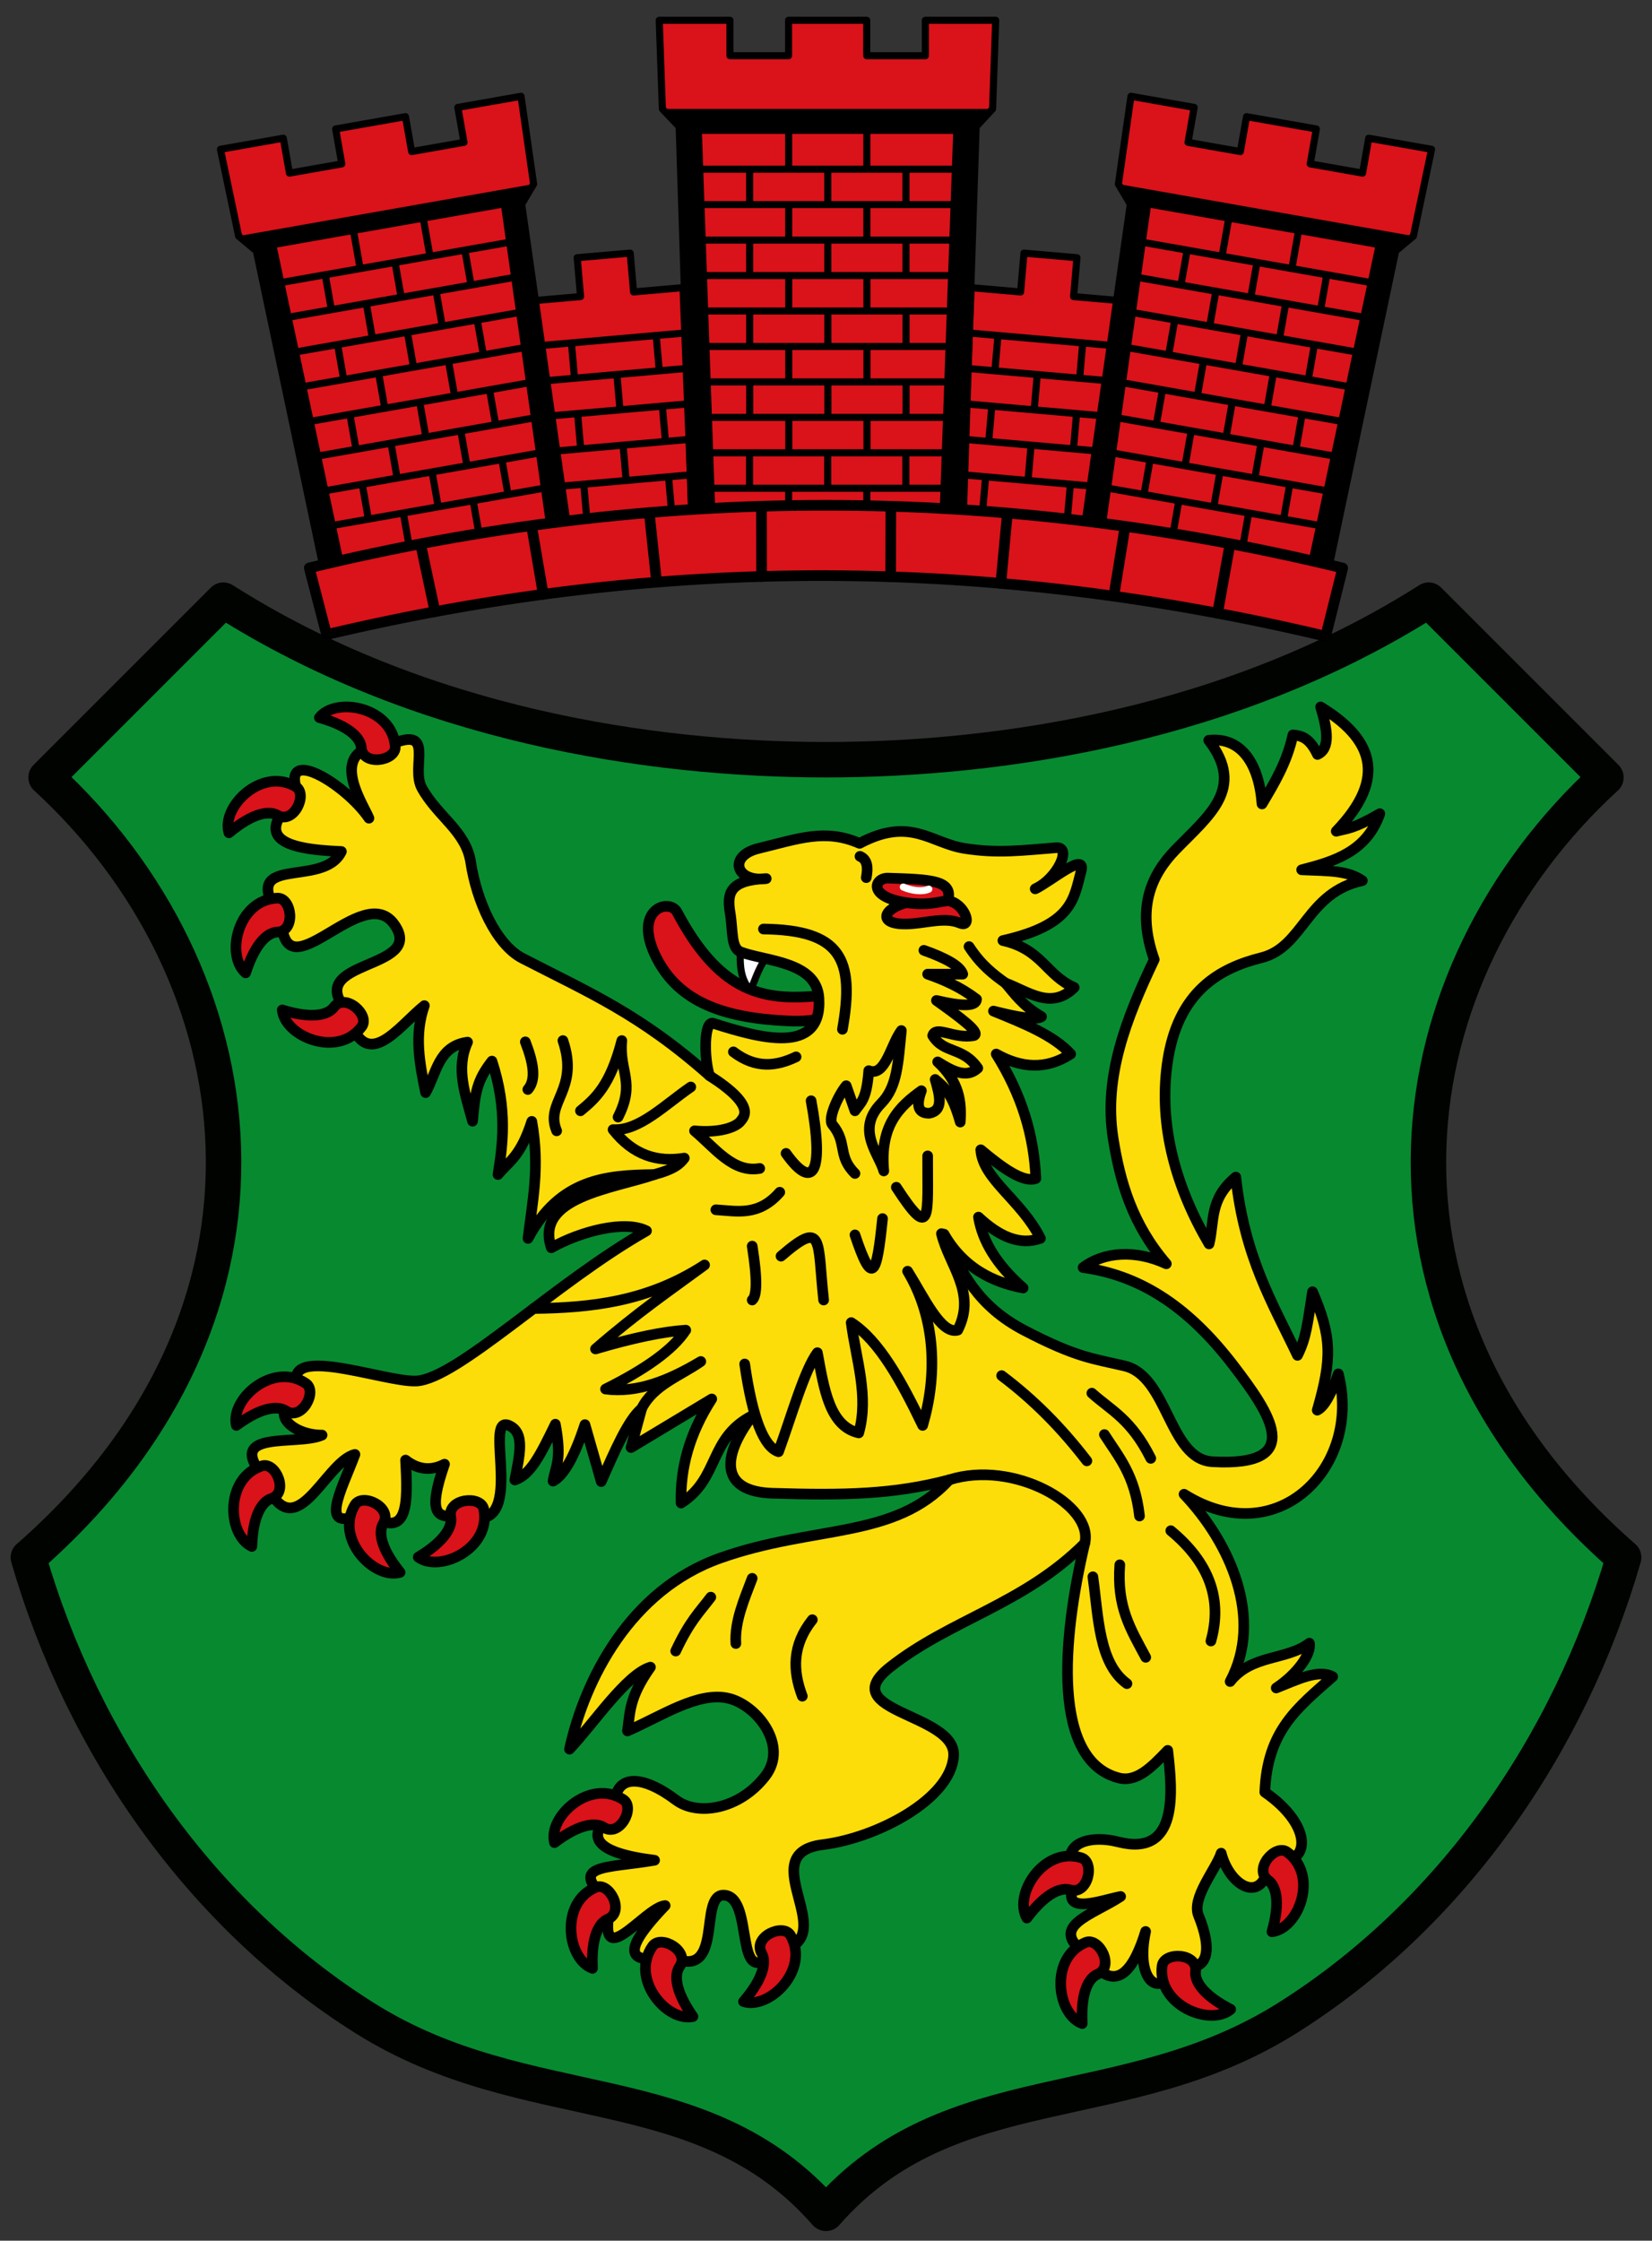
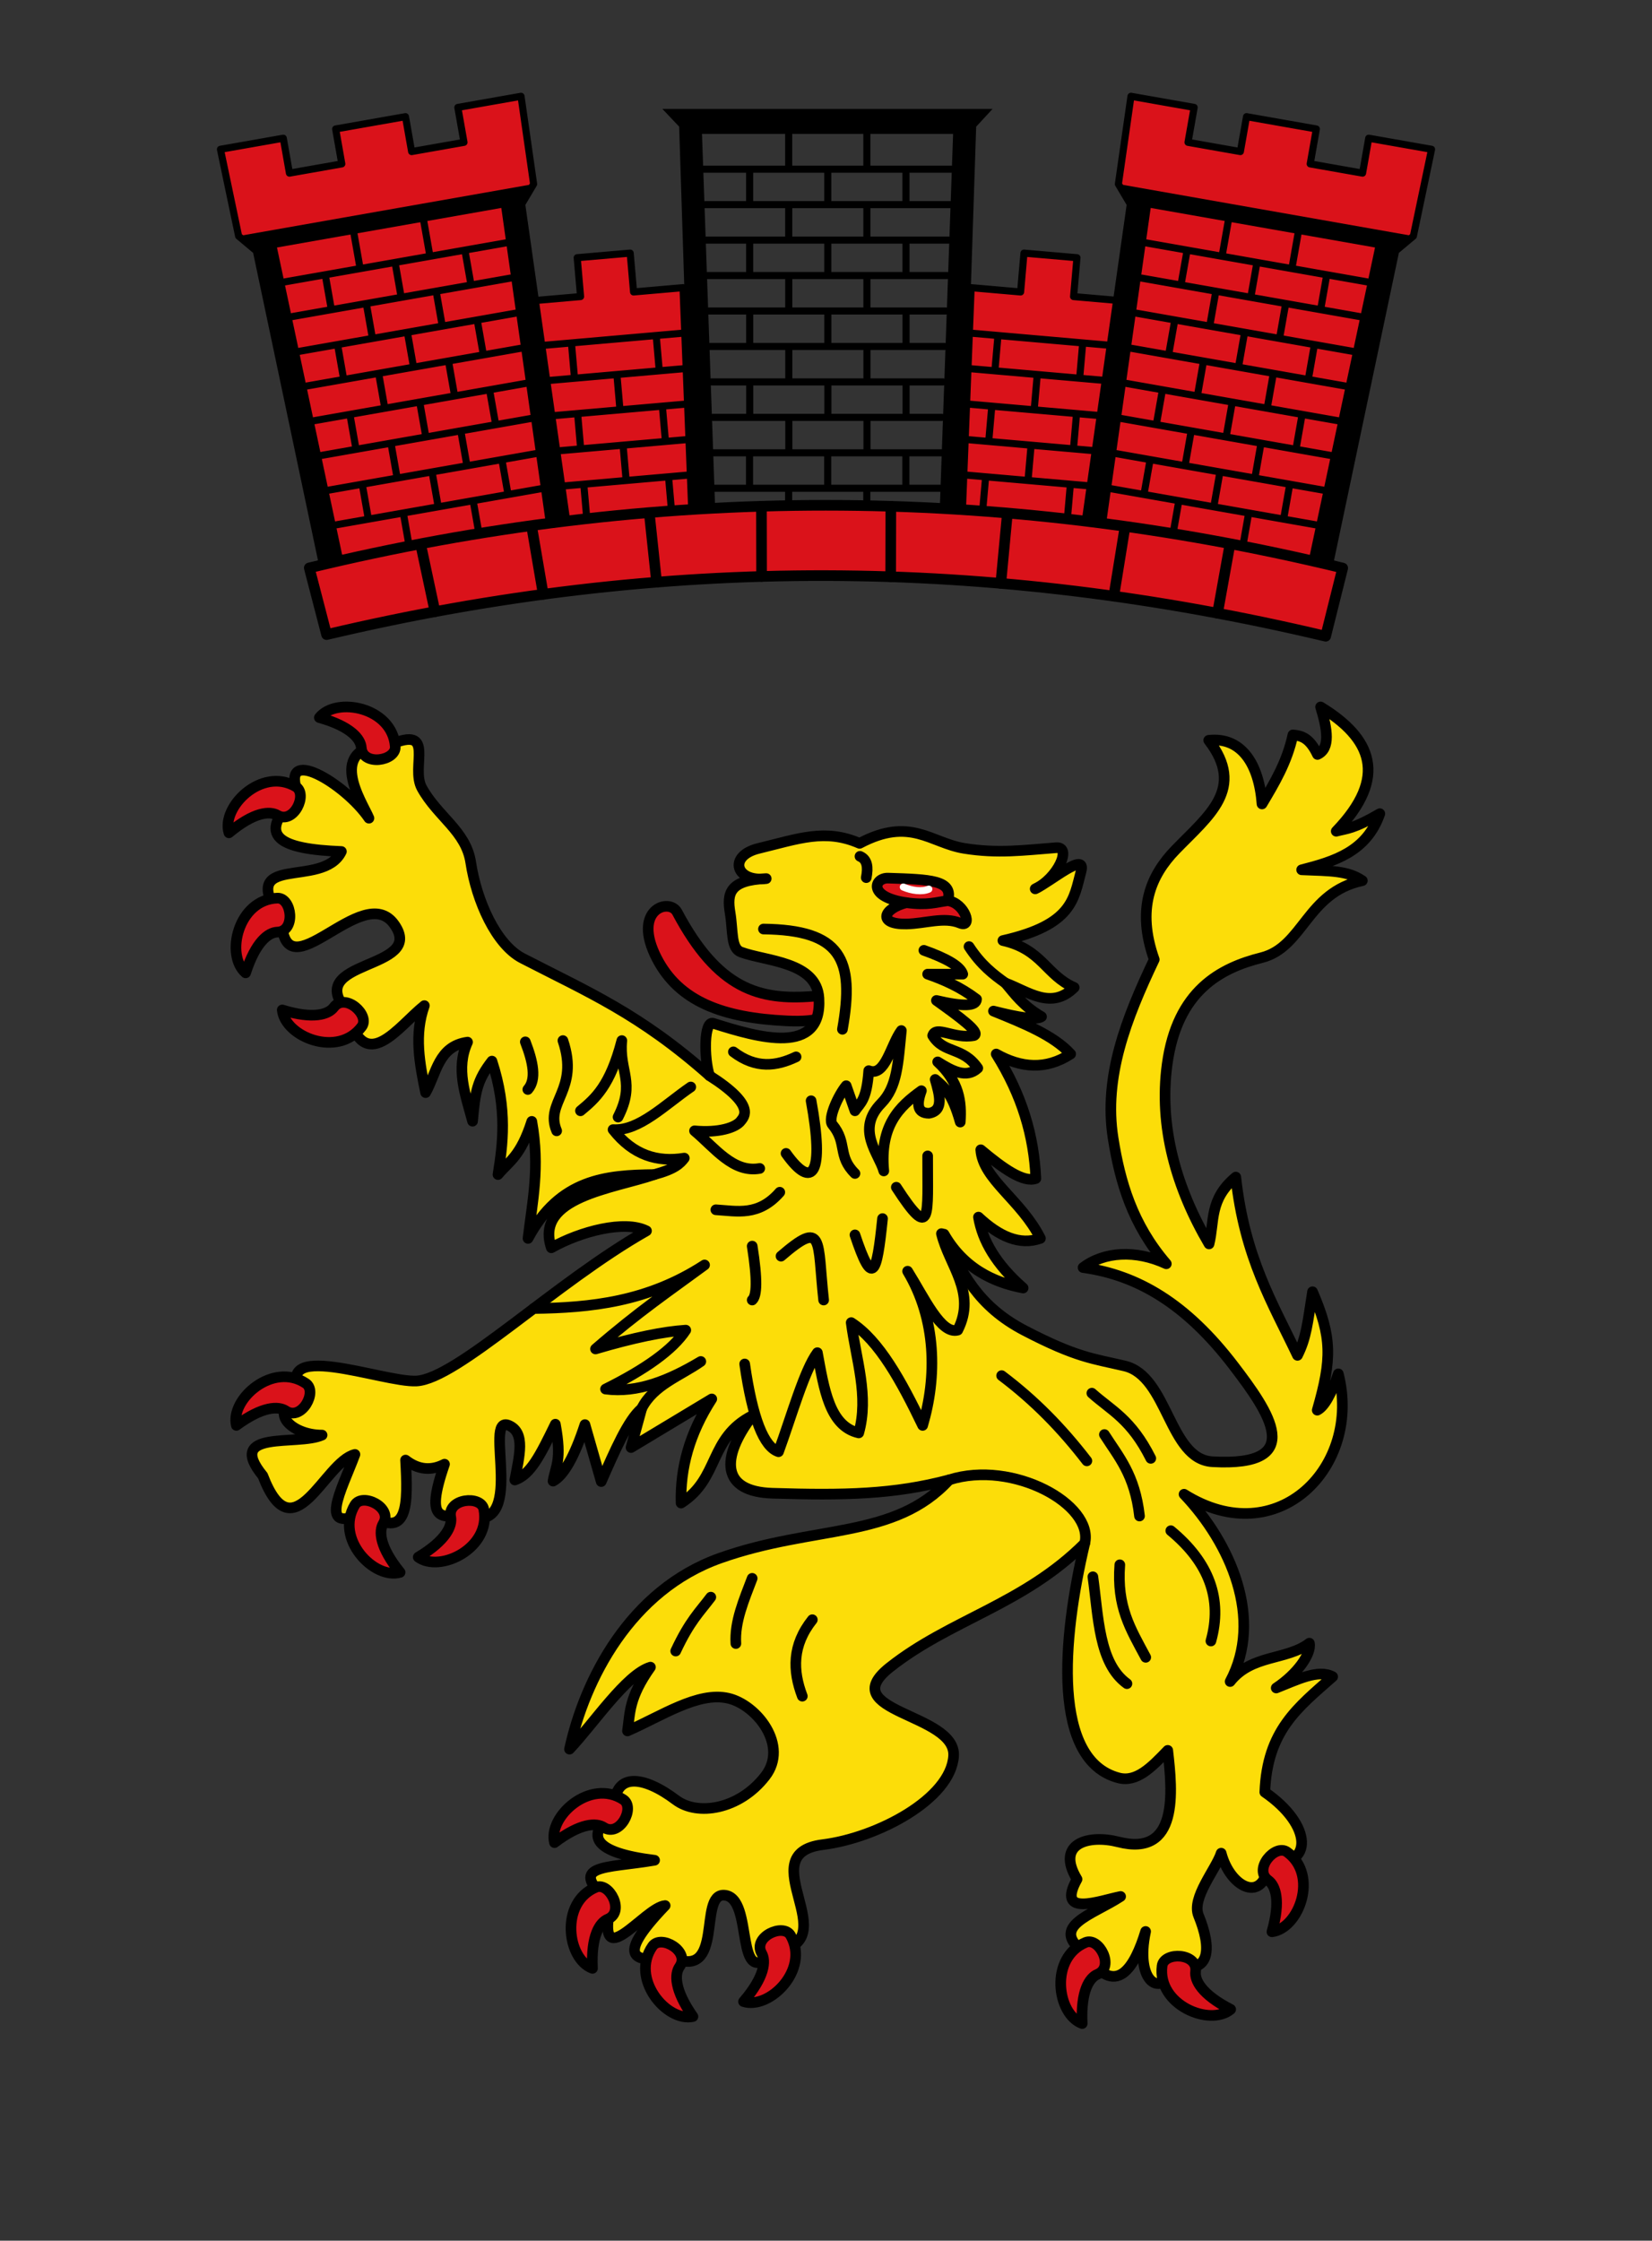
<svg xmlns="http://www.w3.org/2000/svg" height="632" width="466">
  <rect width="100%" height="100%" fill="#333333" stroke="none" />
  <g fill-rule="evenodd">
    <g stroke="#000" stroke-linejoin="round" stroke-linecap="round" stroke-width="2">
      <path d="m147.67 660.38l12.972-.855-.723-10.976 14.968-.986.723 10.976 13.97-.921 1.149 63.06-35.922 2.367z" fill="#da121a" transform="matrix(-1-.021-.021 1 477.33-572.5)" />
      <path d="m278.03 134.48l-.872 9.962m24.78-7.87l-.872 9.962m-10.211-20.97l-.872 9.962m-10.211-20.97l-.872 9.962m24.78-7.87l-.872 9.962m-10.211-20.97l-.872 9.962m-10.211-20.97l-.872 9.962m24.78-7.87l-.872 9.962m3.363 30.409l-35.863-3.138m37.731-6.737l-37.855-3.312m38.727-6.65l-37.855-3.312m39.723-6.563l-39.848-3.486m40.719-6.476l-39.848-3.486" fill="none" />
      <path d="m147.27 660.37l12.972-.855-.723-10.976 14.968-.986.723 10.976 13.97-.921 1.149 63.06-35.922 2.367z" fill="#da121a" transform="matrix(1-.021.021 1-10.322-572.5)" />
      <path d="m188.58 134.48l.872 9.962m-24.78-7.87l.872 9.962m10.211-20.97l.872 9.962m10.211-20.97l.872 9.962m-24.78-7.87l.872 9.962m10.211-20.97l.872 9.962m10.211-20.97l.872 9.962m-24.78-7.87l.872 9.962m-3.363 30.409l35.863-3.138m-37.731-6.737l37.855-3.312m-38.727-6.65l37.855-3.312m-39.723-6.563l39.848-3.486m-40.719-6.476l39.848-3.486" fill="none" />
      <path d="m319.03 27.16l-3.553 24.759 3.366 5.671-12.674 89.15 68.937 12.155 18.583-88.11 5-4.195 5.129-24.481-17.727-3.126-1.736 9.848-14.772-2.605 1.736-9.848-19.696-3.473-1.736 9.848-14.772-2.605 1.736-9.848z" fill="#da121a" />
    </g>
    <path d="m312.01 147.76l12.58-89.11 63.28 11.158-18.65 87.95 5.887 1.138 18.582-88.11 5.01-4.201-83.22-14.673 3.366 5.671-12.674 89.15" />
    <g stroke="#000" stroke-linejoin="round" stroke-linecap="round" stroke-width="2">
      <path d="m352.23 144.7l-1.736 9.848m-17.96-13.321l-1.736 9.848m33.02-14.487l-1.736 9.848m-17.96-13.321l-1.736 9.848m-17.96-13.321l-1.736 9.848m33.02-14.487l-1.736 9.848m-17.96-13.321l-1.736 9.848m33.02-14.487l-1.736 9.848m-17.96-13.321l-1.736 9.848m-17.96-13.321l-1.736 9.848m33.02-14.487l-1.736 9.848m-17.96-13.321l-1.736 9.848m33.02-14.487l-1.736 9.848m-17.96-13.321l-1.736 9.848m-17.96-13.321l-1.736 9.848m33.02-14.487l-1.736 9.848m-17.96-13.321l-1.736 9.848m33.02-14.487l-1.736 9.848m-17.96-13.321l-1.736 9.848m-17.96-13.321l-1.736 9.848m33.02-14.487l-1.736 9.848m-17.96-13.321l-1.736 9.848m-21.567-3.803l62.54 11.03m-63.68-1.074l61.65 10.87m-63.19-.988l61.06 10.766m-62.5-.866l60.47 10.662m-61.908-.762l59.778 10.54m-61.22-.64l59.19 10.436m-60.43-.501l58.3 10.28m-59.742-.38l57.71 10.176" fill="none" />
-       <path d="m185.96 5.719l.882 25 4.74 5 3.484 108.51h76.71l3.577-108.51 4.63-5 .882-25h-19.842v10h-16.535v-10h-22.05v10h-16.535v-10z" fill="#da121a" />
    </g>
    <path d="m201.76 144.23l-3.74-106.46h70.834l-3.776 106.24 6.703-.094 3.578-108.19 4.629-5.01h-93.15l4.74 5 3.484 108.51" />
    <path d="m146.97 27.16l3.553 24.759-3.366 5.671 12.674 89.15-68.937 12.155-18.583-88.11-5-4.195-5.129-24.481 17.727-3.126 1.736 9.848 14.772-2.605-1.736-9.848 19.696-3.473 1.736 9.848 14.772-2.605-1.736-9.848z" fill="#da121a" stroke="#000" stroke-linejoin="round" stroke-linecap="round" stroke-width="2" />
    <path d="m153.99 147.76l-12.58-89.11-63.28 11.158 18.65 87.95-5.887 1.138-18.582-88.11-5.01-4.201 83.22-14.673-3.366 5.671 12.674 89.15" />
    <g stroke-linejoin="round">
      <g stroke-linecap="round">
        <g fill="none" stroke="#000" stroke-width="2">
          <path d="m113.77 144.7l1.736 9.848m17.96-13.321l1.736 9.848m-33.02-14.487l1.736 9.848m17.96-13.321l1.736 9.848m17.96-13.321l1.736 9.848m-33.02-14.487l1.736 9.848m17.96-13.321l1.736 9.848m-33.02-14.487l1.736 9.848m17.96-13.321l1.736 9.848m17.96-13.321l1.736 9.848m-33.02-14.487l1.736 9.848m17.96-13.321l1.736 9.848m-33.02-14.487l1.736 9.848m17.96-13.321l1.736 9.848m17.96-13.321l1.736 9.848m-33.02-14.487l1.736 9.848m17.96-13.321l1.736 9.848m-33.02-14.487l1.736 9.848m17.96-13.321l1.736 9.848m17.96-13.321l1.736 9.848m-33.02-14.487l1.736 9.848m17.96-13.321l1.736 9.848m21.567-3.803l-62.54 11.03m63.68-1.074l-61.65 10.87m63.19-.988l-61.06 10.766m62.5-.866l-60.47 10.662m61.908-.762l-59.778 10.54m61.22-.64l-59.19 10.436m60.43-.501l-58.3 10.28m59.742-.38l-57.71 10.176" />
          <path d="m211.43 127.72v10m22.05-10v10m22.05-10v10m-33.07 0v4m22.05-4v4m-43.43-4h64.6m-64.6-10h64.6m-64.6-10h64.6m-64.927-10h65.26m-65.809-10h66.25m-66.58-10h66.911m-67.24-10h67.68m-68.01-10h68.34m-68.56-10h69.01m-69.67-10h69.997m-45.857-10v10m22.05-10v10m-33.07 0v10m22.05-10v10m22.05-10v10m-33.07 0v10m22.05-10v10m-33.07 0v10m22.05-10v10m22.05-10v10m-33.07 0v10m22.05-10v10m-33.07 0v10m22.05-10v10m22.05-10v10m-33.07 0v10m22.05-10v10m-33.07 0v10m22.05-10v10m22.05-10v10m-33.07 0v10m22.05-10v10" />
        </g>
-         <path d="m103 569.28c-46.08-28.938-79.56-76.68-95-130 80-70 65-165 5-220l50-50c55 35 120 45 170 45 50 0 115-10 170-45l50 50c-60 55-75 150 5 220-15.443 53.32-48.92 101.06-95 130-46.08 28.938-95 15-130 55-35-40-83.92-26.06-130-55z" fill="#078930" stroke="#000300" stroke-width="10" />
        <g stroke="#000">
          <g stroke-width="3">
            <path d="m378.75 160.22l-4.806 19.235c-94.86-22.533-187.03-22.918-281.82-.462l-4.882-18.813c97.13-23.567 194.29-23.54 291.51.04z" fill="#da121a" />
            <path d="m343.45 172.96l3.426-19.05m-32.69 14.231l3.143-19.441m-35.02 15.841l1.849-19.645m-32.916 17.781l.046-19.883m-128.58 29.727l-3.954-18.548m34.484 13.656l-3.268-19.16m35.25 15.734l-2.038-19.217m31.649 17.607l-.038-19.804" fill="none" />
          </g>
-           <path d="m208.87 267.16c-.276 5.907.136 8.836 2.75 12.25 1.562-3.125 2.468-7.375 5.625-10.5" fill="#fff" stroke-width="2" />
        </g>
      </g>
      <g stroke="#000" stroke-width="3">
        <path d="m185.25 270.28c6.27 12.2 18.6 16.821 36.797 17.667 18.409.856 11.851-7.306 7.443-6.945-15.339 1.254-26.943-1.987-38.49-23.722-2.181-4.105-12.859-.834-5.75 13z" fill="#da121a" />
        <g stroke-linecap="round">
          <path d="m190.67 507.7c6.02 4.564 17.858 2.762 25.2-6.728 6.71-8.671-2.449-20.12-10.404-21.969-8.59-1.997-18.935 5.087-28.464 9.211.762-5.066.332-9.337 6.475-17.99-6.785 2.024-16.04 15.932-22.828 23.13 4.273-19.573 17.09-44.899 42.525-53.899 26.634-9.426 49.16-5.225 64.58-22.06-15.583 4.136-29.687 4.402-49.868 3.778-14.394-.445-14.763-9.821-5.636-21.899-12.415 6.321-9.208 17.731-20.13 24.667-.272-9.788 2.332-19.576 8.657-29.364l-22.768 13.707 3-11c-3.805 3.129-7.609 11.967-11.414 20.596l-4.596-16.06c-2.997 9.148-5.993 14.334-8.99 15.939.683-4.264 2.564-5.73.646-16.06-4.398 9.04-7.03 14.231-11.426 15.742 1.234-6.764 3.074-13.332-1.695-15.399-7.678-3.327 6 31.812-12.536 25.425-5.894.19-11.516 2.566-5.61-14.489-3.662 1.871-7.324 1.684-10.986-1.157.665 12.06 1.026 23.619-11.222 14.464-14.344 7.304-6.63-6.347-3.061-16.06-8.663 2.068-17.326 28.642-25.99 6.01-10.736-13.14 9.905-8.35 16.723-11.459-8.983.018-16.02-7.388-5.329-10.551-10.301-17.244 22.496-4.201 31.95-4.707 11.463-.614 39.08-27.729 64.889-42.35-6.118-3.107-18.6.117-26.839 4.778-4.85-14.353 17.613-16.709 29.06-20.657-13.576.157-26.7 1.202-35.636 18.01 1.206-10.364 3.413-19.977 1.061-33.01-3.179 9.908-6.357 11.208-9.536 15 1.29-8.168 2.783-18.244-1.707-32-4.144 5.35-4.744 8.588-5.464 16.95-2-7.434-4.84-14.869-1.414-22.303-8.258 1.151-8.738 8.785-11.828 14.243-1.688-8.179-3.276-16.357-.354-24.536-7.232 5.71-16.939 20.333-21.697 1.646-13.13-14.893 22.419-11.438 13.232-24.525-8.963-12.77-31.13 20.548-31.828-1.414-13.239-19.391 11.7-8.343 16.889-19.18-16.979-.671-25.06-4.061-12.11-15.99-5.785-14.622 13.277-3.144 19.879 6.596-1.807-4.409-12.912-20.596 5.91-20.707 13.194-5.639 5.678 6.173 9.03 12.222 4.481 8.09 12.439 12.13 13.775 20.956 1.659 10.96 7.177 23.22 14.589 27.04 18.659 9.624 33.05 15.638 52.757 33.1-1.589-4.919-1.577-15.59 1.05-14.757 12.825 4.066 30.842 9.294 29.818-7.121-.643-10.3-14.943-10.36-21.99-12.972-2.874-1.065-2.19-5.84-3.065-11.11-.899-5.413-.229-9.19 10.187-9.611-8.513 1.158-10.964-6.384-2.121-8.525 11.246-2.722 18.741-5.648 28.464-1.414 14.337-7.612 20.05-.112 29.536 1.414 9.421 1.516 16.735.522 25.922-.189 4.523-.35.377 8.711-5.922 11.604 4.43-2.119 14.478-10.737 12.939-4.95-2.067 7.774-2.37 15.08-22.05 19.536 11.08 2.484 12.154 9.77 20.11 13.232-6.465 6.43-12.931 1.153-19.396-1.259 2.702 3.166 4.791 6.333 10.181 9.499-1.447 1.01-6.458.233-13.553-1.583 8.464 3.433 16.979 6.84 21.768 12.11-7 4.55-14 3.926-21 0 7.326 11.707 10.635 23.06 11.182 35.12-3.479 1.262-9.256-2.838-15.536-8.111.563 8.33 11.434 14.185 16.828 24.99-5.825 2.075-11.65-.543-17.475-6 1.119 6.667 4.981 13.333 12.596 20-5.541-1.083-15.83-3.84-22.303-15.182 4.819 10.715 9.522 20.308 22.728 27.18 14.752 7.678 19.303 7.884 28.22 9.99 12.239 2.89 12.474 26.314 24.757 27.01 26.859 1.523 15.938-14.04 6-27.05-13.406-17.55-27.15-25.613-42.485-27.718 5.868-4.457 14.779-5.087 23.475-1.061-9.584-11.139-13.04-23.06-15-35.38-2.759-17.346 3.712-33.86 11.596-50.44-5.081-14.312-.984-23.737 6-30.946 9.422-9.721 19.82-17.313 9.368-30.886 9.277-1.03 14.198 6.786 15.03 17.954 3.504-5.894 7.05-11.745 8.718-19.475 2.31.228 4.619.666 6.929 5.515 3.666-1.657 2.82-7.07.879-13.404 14.38 8.772 19.18 19.707 4.414 35.06 3.044-.807 4.806-.588 12.293-4.95-3.734 10.7-12.773 13.444-22.05 15.828 8.151.344 12.91.192 17.12 3.061-15.723 3.33-16.586 18.751-28.414 21.718-11.551 2.897-23.823 9.263-26.647 30.1-2.377 17.53 2.535 34.831 11.821 50.642 1.584-6.283-.044-12.566 7.543-18.85 2.481 22.737 10.438 35.618 17.404 50.28 2.475-4.925 2.828-8.896 4.243-17.939 5.491 12.73 5.507 18.904 1.333 33.404 1.98-.976 3.96-4.564 5.939-10.253 6.714 25.99-17.01 50.611-43.515 33.96 13.189 13.875 22.428 35.16 13 52.828 6.078-7.725 15.923-5.918 22.354-10.818.619 3.01-3.399 8.685-9.354 12.636 5.887-2.302 11.839-5.391 15.922-3.182-9.869 8.718-18.472 15.16-19.14 32.564 13.591 9.353 13.702 21.272 1.214 19.689-1.424 12.193-11 7.256-13.525-2.475-1.463 4.544-8.425 12.589-6.387 17.582 3.699 9.06 3.527 16.701-6.199 14.13-4.433 9.859-11.796 4.663-8.728-9.632-3 9.849-8.329 19.486-17.06 6.096-10.541-7.537 2.02-10.711 10.01-15.964-5.776 1.123-18.333 6.03-12.292-4.865-6.17-10.245 3.402-12.625 11.636-10.525 17.12 4.365 15.304-14.15 13.95-25.818-4.626 4.834-8.808 9.1-13.879 7.757-18.702-4.935-16.02-38.73-9.525-66.17-17.218 17.244-37.961 21.514-55 35-15.965 12.636 18.769 12.885 18 25-.771 12.137-21.58 23.1-36.889 25-20.803 2.58 7.156 27.474-13.536 30.12-11.924 12.334-5.502-15.42-14.325-15.871-7.38-.377.221 24.08-14.532 17.629-10.11 1.302-17.02.889-2.086-14.692-5.744.437-19.863 20.64-15.277-.601-13.05-11.215-1.72-9.774 12.293-12.182-17.03-2.089-19.98-6.859-11.288-13.607-.744-11.708 8.261-10.245 17.309-3.383z" fill="#fcdd09" />
          <g fill="#da121a">
            <path d="m250.51 247.68c11.865.385 18.512.523 16.848 6.356 4.838.651 7.117 7.851 3.444 6.329-4.492-1.861-9.789.152-15.13.25-8.216.15-6.596-4.337 0-6.01-11.06-1.601-9.04-7.05-5.157-6.925z" />
            <path d="m64.58 234.9c-2.246-7.256 9.168-18.657 18.81-13.05 3.557 2.067-.518 10.767-5.113 8.102-2.162-1.254-6.6-.986-13.697 4.951z" />
            <path d="m90.09 202.4c4.716-5.954 20.573-2.983 21.4 8.138.305 4.103-9.175 5.659-9.574.362-.188-2.492-2.917-6-11.827-8.501z" />
            <path d="m69.29 274.4c-5.772-4.938-2.203-20.671 8.942-21.08 4.111-.15 5.308 9.382 0 9.581-2.497.093-6.108 2.688-8.942 11.497z" />
            <path d="m79.62 284.86c.745 7.559 15.688 13.639 22.401 4.733 2.476-3.285-4.655-9.722-7.856-5.484-1.506 1.994-5.7 3.47-14.545.751z" />
-             <path d="m71.04 436.18c-6.899-3.178-7.753-19.288 2.86-22.716 3.915-1.265 7.663 7.581 2.611 9.218-2.377.77-5.144 4.25-5.471 13.498z" />
            <path d="m66.67 402.04c-1.789-7.382 10.312-18.05 19.587-11.856 3.421 2.285-1.188 10.714-5.608 7.768-2.08-1.386-6.525-1.396-13.979 4.088z" />
            <path d="m112.86 443.49c-7.29 2.134-18.514-9.453-12.763-19.01 2.122-3.525 10.758.683 8.02 5.236-1.287 2.142-1.087 6.584 4.74 13.772z" />
            <path d="m117.98 439.2c6.122 4.497 20.63-2.556 18.491-13.502-.789-4.04-10.343-3.034-9.329 2.179.477 2.453-1.228 6.559-9.161 11.322z" />
            <path d="m167.13 555.19c-7.139-2.594-9.329-18.577.962-22.875 3.796-1.586 8.267 6.917 3.368 8.969-2.305.965-4.773 4.663-4.33 13.906z" />
            <path d="m156.41 519.72c-1.895-7.355 10.05-18.2 19.414-12.137 3.454 2.235-1.033 10.73-5.495 7.848-2.099-1.356-6.545-1.301-13.919 4.289z" />
            <path d="m195.46 568.78c-7.422 1.616-17.803-10.732-11.394-19.859 2.364-3.367 10.683 1.438 7.635 5.788-1.434 2.047-1.548 6.491 3.76 14.07z" />
            <path d="m209.74 564.56c7.229 2.331 18.763-8.948 13.273-18.656-2.025-3.581-10.772.392-8.162 5.02 1.228 2.176.909 6.611-5.111 13.638z" />
            <path d="m305.27 570.75c-7.139-2.594-9.329-18.577.962-22.875 3.796-1.586 8.267 6.917 3.368 8.969-2.305.965-4.773 4.663-4.33 13.906z" />
-             <path d="m289.66 540.99c-3.842-6.552 4.669-20.257 15.336-17 3.935 1.201 1.952 10.601-3.129 9.06-2.391-.727-6.651.545-12.206 7.946z" />
            <path d="m347.15 566.75c-5.81 4.892-20.754-1.185-19.344-12.248.52-4.081 10.12-3.712 9.453 1.557-.314 2.479 1.659 6.463 9.891 10.691z" />
            <path d="m358.79 544.87c7.542-.9 13.315-15.964 4.274-22.493-3.335-2.409-9.625 4.852-5.322 7.966 2.025 1.465 3.585 5.628 1.048 14.527z" />
          </g>
          <path d="m255.67 254.61c6.134.805 8.332-.14 11.691-.569m40.635 138.91c5.539 4.94 11.08 7.337 16.617 18.385m-13.08-6.717c3.994 6.273 8.595 11.33 9.899 22.981m-38.891-39.598c9.296 6.996 17.02 14.917 24.04 24.04m-147.79-118.54c4.728 13.998-5.216 17.29-1.768 25.456m-8.839-25.1c2.186 5.649 3.207 10.598.707 13.435m14.849 6.01c4.202-3.467 8.387-7.113 11.667-19.799-.85 8.735 3.945 11.72-1.061 21.567m26.16 135.41c-3.12 4.169-5.903 6.651-9.899 15.203m21.567-20.506c-2.327 6.128-4.993 12.257-4.596 18.385m21.567-6.718c-5.72 7.189-5.564 14.378-2.828 21.567m81.964-33.673c1.569 11.232 1.648 24.383 9.607 30.14m-2.01-33.527c-.88 11.872 2.95 17.953 7.314 26.1m7.07-35.709c10.842 8.957 14.614 19.328 11.314 31.11m-80.964-194.81c6.32 2.239 10.293 4.478 10.96 6.718h-9.899c4.596 1.601 9.192 3.599 13.789 7.07-.064 1.971-3.708 2.153-11.314.354 6.326 4.54 12.57 9.04 10.607 9.899-5.573 1.064-10.732-2.947-11.667 0 3.182 5.205 8.485 3.06 12.728 9.192-3.177 2.977-7.21.815-11.314-1.768 6.122 5.657 6.769 11.314 6.364 16.971-2.357-8.449-4.714-9.953-7.07-12.02 1.253 4.41 2.501 8.817-1.768 9.546-3.316-.034-3.507-2.568-2.121-6.364-6.252 4.487-11.78 9.787-10.607 22.627-1.352-4.883-8.01-11.636-.707-19.09 4.502-4.595 4.736-11.22 5.657-20.506-2.994 4.02-4.521 13.168-9.192 11.314-.62 8.502-2.379 9.04-3.889 11.314l-2.475-7.07c-2.126 2.531-5.295 9.265-3.889 10.96 4.316 5.207 1.342 8.839 6.364 13.789m11.667 3.889c10.125 15.636 8.776 7.904 8.839-8.839m-20.506 22.274c4.933 14.799 6.141 11.38 7.778-4.596m-27.22-18.385c7.567 10.592 10.853 5.736 7.07-14.849m13.789-68.943c2.084.883 2.342 3.134 1.768 6.01m-28.991 14.496c21.809.271 25.809 8.401 22.274 28.28m-30.759 6.364c6.41 4.879 12.208 4.02 17.678 1.414m-4.243 56.21c12.161-10.48 10.167-4.624 12.02 12.374m-20.15-15.203c1.523 9.635 1.302 14.04 0 15.203m-10.253-25.456c6.01.368 12.02 1.912 18.03-4.95m-9.899 48.44c2.218 15.481 5.443 23.409 9.546 24.749 3.653-9.992 7.307-23.04 10.96-27.931 1.881 10.124 3.384 20.735 11.667 22.627 2.929-10.371-.77-20.742-2.121-31.11 7.871 5.05 14.14 16.493 20.15 28.991 4.047-13.671 3.938-29.816-4.243-43.487 4.714 7.522 9.428 17.933 14.14 16.617 5.391-10.613-2.455-18.284-4.596-27.22m-115.05 21.13c16.08-.233 32.15-1.822 48.23-12.292-9.691 7.146-18.43 13.02-30.759 23.688 10.909-3.222 19.26-4.909 25.456-5.303-3.607 5.539-11.481 11.08-22.627 16.617 8.957 1.202 17.913-2.415 26.87-7.778-5.865 4.121-13.357 6.614-16.685 13.272m19.12-93.9c13.286 8.449 9.679 11.64 8.877 12.745-1.405 1.935-6.342 3.471-13.08 2.828 5.76 4.823 10.868 11.931 18.385 10.607m-29.726 1.72c5.746-1.545 7.293-3.09 8.45-4.635-7.565 1.228-14.407-.798-20.09-8.04 7.307.471 14.614-7.01 21.92-12.02m72.891 110.81c18.04-5.751 40.837 7.05 38.25 17.889m-32.655-168.3c3.419 5.237 6.839 7.805 10.258 10.272" fill="none" />
        </g>
      </g>
      <path d="m254.81 250.2c2.345 1.017 5.27 1.418 7.186.582" fill="none" stroke="#fff" stroke-linecap="round" stroke-width="2" />
    </g>
  </g>
</svg>